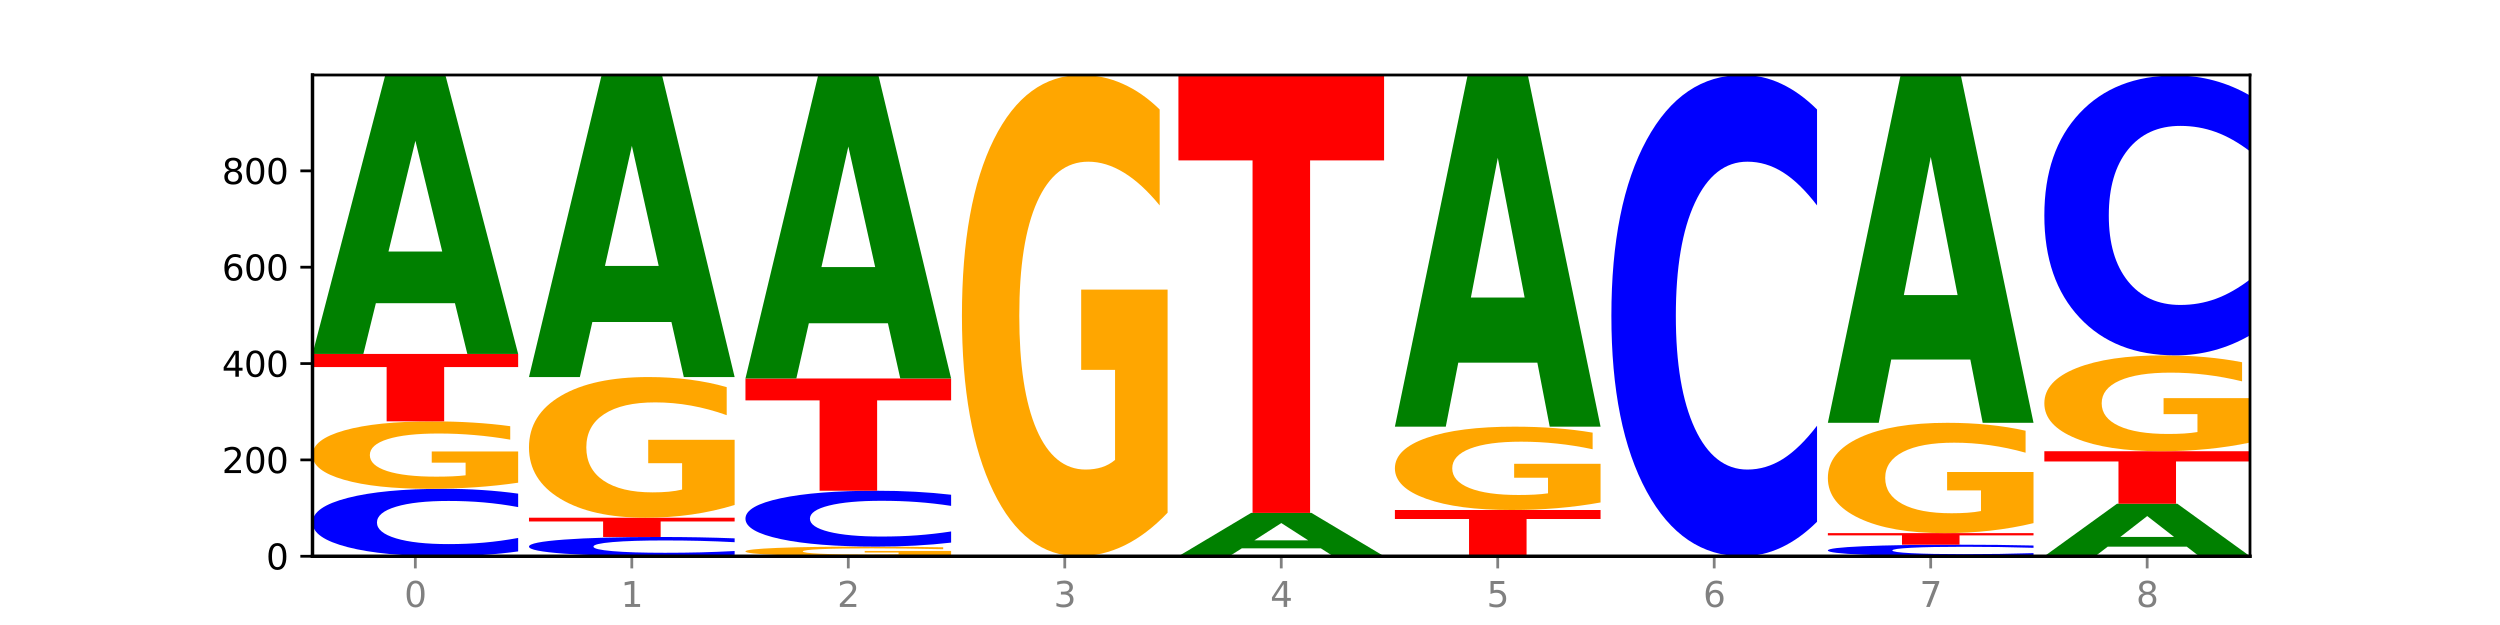
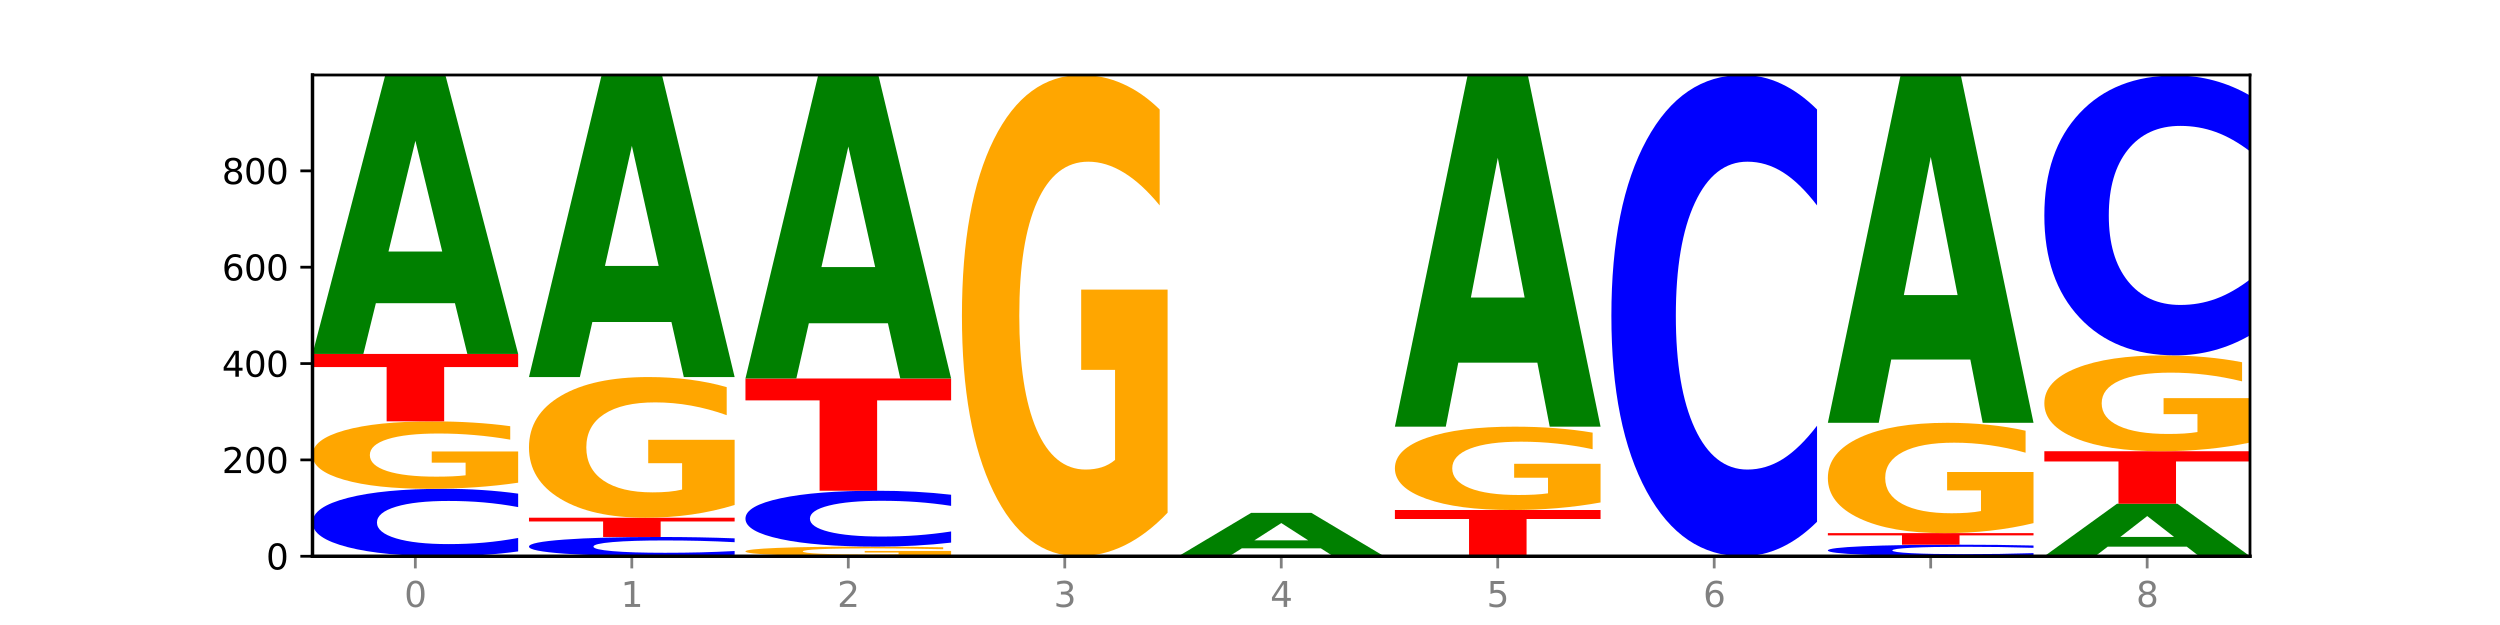
<svg xmlns="http://www.w3.org/2000/svg" xmlns:xlink="http://www.w3.org/1999/xlink" width="720pt" height="180pt" viewBox="0 0 720 180" version="1.1">
  <defs>
    <style type="text/css">*{stroke-linejoin: round; stroke-linecap: butt}</style>
  </defs>
  <g id="figure_1">
    <g id="patch_1">
      <path d="M 0 180  L 720 180  L 720 0  L 0 0  z " style="fill: #ffffff" />
    </g>
    <g id="axes_1">
      <g id="patch_2">
        <path d="M 90 160.2  L 648 160.2  L 648 21.6  L 90 21.6  z " style="fill: #ffffff" />
      </g>
      <g id="line2d_1">
-         <path d="M 90 160.2  L 648 160.2  " clip-path="url(#p3f9c070487)" style="fill: none; stroke: #000000; stroke-width: 0.5; stroke-linecap: square" />
-       </g>
+         </g>
      <g id="patch_3">
        <path d="M 149.229 158.808  Q 144.275 159.498 138.917 159.847  Q 133.56 160.2 127.725 160.2  Q 110.325 160.2 100.163 157.584  Q 90 154.968 90 150.494  Q 90 146.005 100.163 143.393  Q 110.325 140.777 127.725 140.777  Q 133.56 140.777 138.917 141.13  Q 144.275 141.479 149.229 142.169  L 149.229 146.041  Q 144.23 145.126 139.38 144.701  Q 134.53 144.275 129.173 144.275  Q 119.562 144.275 114.056 145.932  Q 108.564 147.585 108.564 150.494  Q 108.564 153.391 114.056 155.048  Q 119.562 156.701 129.173 156.701  Q 134.53 156.701 139.38 156.276  Q 144.23 155.847 149.229 154.932  L 149.229 158.808  z " clip-path="url(#p3f9c070487)" style="fill: #0000ff" />
      </g>
      <g id="patch_4">
        <path d="M 149.229 139.019  Q 143.256 139.898 136.831 140.339  Q 130.406 140.777 123.557 140.777  Q 108.079 140.777 99.04 138.161  Q 90 135.545 90 131.071  Q 90 126.545 99.199 123.949  Q 108.411 121.353 124.433 121.353  Q 130.605 121.353 136.26 121.706  Q 141.928 122.055 146.946 122.745  L 146.946 126.617  Q 141.769 125.731 136.645 125.293  Q 131.521 124.852 126.371 124.852  Q 116.84 124.852 111.677 126.465  Q 106.513 128.074 106.513 131.071  Q 106.513 134.04 111.491 135.661  Q 116.469 137.278 125.628 137.278  Q 128.123 137.278 130.26 137.186  Q 132.397 137.089 134.097 136.889  L 134.097 133.254  L 124.34 133.254  L 124.34 130.016  L 149.229 130.016  L 149.229 139.019  z " clip-path="url(#p3f9c070487)" style="fill: #ffa600" />
      </g>
      <g id="patch_5">
        <path d="M 90 101.93  L 149.229 101.93  L 149.229 105.718  L 127.92 105.718  L 127.92 121.353  L 111.35 121.353  L 111.35 105.718  L 90 105.718  L 90 101.93  z " clip-path="url(#p3f9c070487)" style="fill: #ff0000" />
      </g>
      <g id="patch_6">
        <path d="M 131.028 87.321  L 108.249 87.321  L 104.653 101.93  L 90 101.93  L 110.926 21.739  L 128.303 21.739  L 149.229 101.93  L 134.588 101.93  L 131.028 87.321  z M 111.882 72.438  L 127.359 72.438  L 119.633 40.54  L 111.882 72.438  z " clip-path="url(#p3f9c070487)" style="fill: #008000" />
      </g>
      <g id="patch_7">
        <path d="M 211.575 159.802  Q 206.621 159.999 201.264 160.099  Q 195.906 160.2 190.071 160.2  Q 172.671 160.2 162.509 159.453  Q 152.346 158.705 152.346 157.427  Q 152.346 156.144 162.509 155.398  Q 172.671 154.65 190.071 154.65  Q 195.906 154.65 201.264 154.751  Q 206.621 154.851 211.575 155.048  L 211.575 156.154  Q 206.576 155.893 201.726 155.772  Q 196.876 155.65 191.519 155.65  Q 181.909 155.65 176.402 156.124  Q 170.91 156.596 170.91 157.427  Q 170.91 158.255 176.402 158.728  Q 181.909 159.2 191.519 159.2  Q 196.876 159.2 201.726 159.079  Q 206.576 158.956 211.575 158.695  L 211.575 159.802  z " clip-path="url(#p3f9c070487)" style="fill: #0000ff" />
      </g>
      <g id="patch_8">
        <path d="M 152.346 149.101  L 211.575 149.101  L 211.575 150.183  L 190.267 150.183  L 190.267 154.65  L 173.696 154.65  L 173.696 150.183  L 152.346 150.183  L 152.346 149.101  z " clip-path="url(#p3f9c070487)" style="fill: #ff0000" />
      </g>
      <g id="patch_9">
        <path d="M 211.575 145.436  Q 205.602 147.268 199.177 148.189  Q 192.753 149.101 185.903 149.101  Q 170.426 149.101 161.386 143.645  Q 152.346 138.188 152.346 128.858  Q 152.346 119.418 161.545 114.004  Q 170.758 108.589 186.779 108.589  Q 192.952 108.589 198.607 109.326  Q 204.275 110.054 209.292 111.493  L 209.292 119.569  Q 204.115 117.719 198.992 116.807  Q 193.868 115.886 188.717 115.886  Q 179.187 115.886 174.023 119.251  Q 168.859 122.606 168.859 128.858  Q 168.859 135.05 173.837 138.431  Q 178.815 141.804 187.974 141.804  Q 190.47 141.804 192.607 141.611  Q 194.744 141.41 196.443 140.992  L 196.443 133.41  L 186.686 133.41  L 186.686 126.657  L 211.575 126.657  L 211.575 145.436  z " clip-path="url(#p3f9c070487)" style="fill: #ffa600" />
      </g>
      <g id="patch_10">
        <path d="M 193.374 92.742  L 170.596 92.742  L 166.999 108.589  L 152.346 108.589  L 173.272 21.6  L 190.65 21.6  L 211.575 108.589  L 196.935 108.589  L 193.374 92.742  z M 174.229 76.597  L 189.705 76.597  L 181.979 41.996  L 174.229 76.597  z " clip-path="url(#p3f9c070487)" style="fill: #008000" />
      </g>
      <g id="patch_11">
        <path d="M 273.922 159.949  Q 267.948 160.074 261.524 160.138  Q 255.099 160.2 248.25 160.2  Q 232.772 160.2 223.732 159.826  Q 214.693 159.453 214.693 158.813  Q 214.693 158.167 223.892 157.796  Q 233.104 157.425 249.126 157.425  Q 255.298 157.425 260.953 157.476  Q 266.621 157.526 271.639 157.624  L 271.639 158.177  Q 266.462 158.051 261.338 157.988  Q 256.214 157.925 251.064 157.925  Q 241.533 157.925 236.369 158.155  Q 231.206 158.385 231.206 158.813  Q 231.206 159.238 236.184 159.469  Q 241.161 159.7 250.32 159.7  Q 252.816 159.7 254.953 159.687  Q 257.09 159.673 258.789 159.645  L 258.789 159.125  L 249.033 159.125  L 249.033 158.663  L 273.922 158.663  L 273.922 159.949  z " clip-path="url(#p3f9c070487)" style="fill: #ffa600" />
      </g>
      <g id="patch_12">
        <path d="M 273.922 156.272  Q 268.967 156.843 263.61 157.133  Q 258.253 157.425 252.418 157.425  Q 235.018 157.425 224.855 155.258  Q 214.693 153.09 214.693 149.383  Q 214.693 145.663 224.855 143.499  Q 235.018 141.332 252.418 141.332  Q 258.253 141.332 263.61 141.624  Q 268.967 141.913 273.922 142.485  L 273.922 145.693  Q 268.923 144.935 264.073 144.583  Q 259.223 144.23 253.865 144.23  Q 244.255 144.23 238.748 145.603  Q 233.257 146.973 233.257 149.383  Q 233.257 151.784 238.748 153.157  Q 244.255 154.526 253.865 154.526  Q 259.223 154.526 264.073 154.174  Q 268.923 153.818 273.922 153.06  L 273.922 156.272  z " clip-path="url(#p3f9c070487)" style="fill: #0000ff" />
      </g>
      <g id="patch_13">
        <path d="M 214.693 109.005  L 273.922 109.005  L 273.922 115.31  L 252.613 115.31  L 252.613 141.332  L 236.043 141.332  L 236.043 115.31  L 214.693 115.31  L 214.693 109.005  z " clip-path="url(#p3f9c070487)" style="fill: #ff0000" />
      </g>
      <g id="patch_14">
        <path d="M 255.721 93.108  L 232.942 93.108  L 229.346 109.005  L 214.693 109.005  L 235.618 21.739  L 252.996 21.739  L 273.922 109.005  L 259.281 109.005  L 255.721 93.108  z M 236.575 76.912  L 252.051 76.912  L 244.325 42.199  L 236.575 76.912  z " clip-path="url(#p3f9c070487)" style="fill: #008000" />
      </g>
      <g id="patch_15">
        <path d="M 336.268 147.66  Q 330.295 153.93 323.87 157.079  Q 317.445 160.2 310.596 160.2  Q 295.118 160.2 286.079 141.533  Q 277.039 122.866 277.039 90.943  Q 277.039 58.648 286.238 40.124  Q 295.45 21.6 311.472 21.6  Q 317.645 21.6 323.299 24.119  Q 328.967 26.61 333.985 31.535  L 333.985 59.163  Q 328.808 52.836 323.684 49.715  Q 318.561 46.566 313.41 46.566  Q 303.879 46.566 298.716 58.075  Q 293.552 69.556 293.552 90.943  Q 293.552 112.129 298.53 123.696  Q 303.508 135.234 312.667 135.234  Q 315.162 135.234 317.299 134.576  Q 319.437 133.889 321.136 132.457  L 321.136 106.518  L 311.379 106.518  L 311.379 83.413  L 336.268 83.413  L 336.268 147.66  z " clip-path="url(#p3f9c070487)" style="fill: #ffa600" />
      </g>
      <g id="patch_16">
        <path d="M 380.413 157.925  L 357.635 157.925  L 354.038 160.2  L 339.385 160.2  L 360.311 147.714  L 377.689 147.714  L 398.615 160.2  L 383.974 160.2  L 380.413 157.925  z M 361.268 155.608  L 376.744 155.608  L 369.018 150.641  L 361.268 155.608  z " clip-path="url(#p3f9c070487)" style="fill: #008000" />
      </g>
      <g id="patch_17">
-         <path d="M 339.385 21.6  L 398.615 21.6  L 398.615 46.196  L 377.306 46.196  L 377.306 147.714  L 360.735 147.714  L 360.735 46.196  L 339.385 46.196  L 339.385 21.6  z " clip-path="url(#p3f9c070487)" style="fill: #ff0000" />
-       </g>
+         </g>
      <g id="patch_18">
        <path d="M 401.732 146.881  L 460.961 146.881  L 460.961 149.479  L 439.652 149.479  L 439.652 160.2  L 423.082 160.2  L 423.082 149.479  L 401.732 149.479  L 401.732 146.881  z " clip-path="url(#p3f9c070487)" style="fill: #ff0000" />
      </g>
      <g id="patch_19">
        <path d="M 460.961 144.709  Q 454.988 145.795 448.563 146.341  Q 442.138 146.881 435.289 146.881  Q 419.811 146.881 410.772 143.648  Q 401.732 140.416 401.732 134.888  Q 401.732 129.295 410.931 126.087  Q 420.143 122.879 436.165 122.879  Q 442.337 122.879 447.992 123.316  Q 453.66 123.747 458.678 124.6  L 458.678 129.384  Q 453.501 128.288 448.377 127.748  Q 443.253 127.203 438.103 127.203  Q 428.572 127.203 423.408 129.196  Q 418.245 131.184 418.245 134.888  Q 418.245 138.557 423.223 140.56  Q 428.2 142.558 437.36 142.558  Q 439.855 142.558 441.992 142.444  Q 444.129 142.325 445.828 142.077  L 445.828 137.585  L 436.072 137.585  L 436.072 133.584  L 460.961 133.584  L 460.961 144.709  z " clip-path="url(#p3f9c070487)" style="fill: #ffa600" />
      </g>
      <g id="patch_20">
        <path d="M 442.76 104.455  L 419.981 104.455  L 416.385 122.879  L 401.732 122.879  L 422.658 21.739  L 440.035 21.739  L 460.961 122.879  L 446.32 122.879  L 442.76 104.455  z M 423.614 85.683  L 439.091 85.683  L 431.365 45.452  L 423.614 85.683  z " clip-path="url(#p3f9c070487)" style="fill: #008000" />
      </g>
      <g id="patch_21">
        <path d="M 523.307 150.265  Q 518.353 155.19 512.996 157.681  Q 507.638 160.2 501.803 160.2  Q 484.403 160.2 474.241 141.533  Q 464.078 122.866 464.078 90.943  Q 464.078 58.905 474.241 40.267  Q 484.403 21.6 501.803 21.6  Q 507.638 21.6 512.996 24.119  Q 518.353 26.61 523.307 31.535  L 523.307 59.163  Q 518.308 52.635 513.458 49.601  Q 508.608 46.566 503.251 46.566  Q 493.641 46.566 488.134 58.39  Q 482.642 70.186 482.642 90.943  Q 482.642 111.614 488.134 123.439  Q 493.641 135.234 503.251 135.234  Q 508.608 135.234 513.458 132.199  Q 518.308 129.136 523.307 122.608  L 523.307 150.265  z " clip-path="url(#p3f9c070487)" style="fill: #0000ff" />
      </g>
      <g id="patch_22">
        <path d="M 585.654 159.961  Q 580.699 160.08 575.342 160.139  Q 569.985 160.2 564.15 160.2  Q 546.75 160.2 536.587 159.752  Q 526.425 159.303 526.425 158.536  Q 526.425 157.766 536.587 157.319  Q 546.75 156.87 564.15 156.87  Q 569.985 156.87 575.342 156.931  Q 580.699 156.991 585.654 157.109  L 585.654 157.773  Q 580.654 157.616 575.805 157.543  Q 570.955 157.47 565.597 157.47  Q 555.987 157.47 550.48 157.754  Q 544.989 158.037 544.989 158.536  Q 544.989 159.033 550.48 159.317  Q 555.987 159.6 565.597 159.6  Q 570.955 159.6 575.805 159.527  Q 580.654 159.454 585.654 159.297  L 585.654 159.961  z " clip-path="url(#p3f9c070487)" style="fill: #0000ff" />
      </g>
      <g id="patch_23">
        <path d="M 526.425 153.541  L 585.654 153.541  L 585.654 154.19  L 564.345 154.19  L 564.345 156.87  L 547.775 156.87  L 547.775 154.19  L 526.425 154.19  L 526.425 153.541  z " clip-path="url(#p3f9c070487)" style="fill: #ff0000" />
      </g>
      <g id="patch_24">
        <path d="M 585.654 150.666  Q 579.68 152.103 573.256 152.825  Q 566.831 153.541 559.982 153.541  Q 544.504 153.541 535.464 149.262  Q 526.425 144.982 526.425 137.665  Q 526.425 130.262 535.624 126.016  Q 544.836 121.769 560.858 121.769  Q 567.03 121.769 572.685 122.347  Q 578.353 122.918 583.37 124.047  L 583.37 130.38  Q 578.194 128.93 573.07 128.214  Q 567.946 127.492 562.796 127.492  Q 553.265 127.492 548.101 130.131  Q 542.938 132.762 542.938 137.665  Q 542.938 142.521 547.915 145.173  Q 552.893 147.818 562.052 147.818  Q 564.548 147.818 566.685 147.667  Q 568.822 147.509 570.521 147.181  L 570.521 141.235  L 560.765 141.235  L 560.765 135.939  L 585.654 135.939  L 585.654 150.666  z " clip-path="url(#p3f9c070487)" style="fill: #ffa600" />
      </g>
      <g id="patch_25">
        <path d="M 567.453 103.547  L 544.674 103.547  L 541.077 121.769  L 526.425 121.769  L 547.35 21.739  L 564.728 21.739  L 585.654 121.769  L 571.013 121.769  L 567.453 103.547  z M 548.307 84.981  L 563.783 84.981  L 556.057 45.192  L 548.307 84.981  z " clip-path="url(#p3f9c070487)" style="fill: #008000" />
      </g>
      <g id="patch_26">
        <path d="M 629.799 157.445  L 607.02 157.445  L 603.424 160.2  L 588.771 160.2  L 609.697 145.077  L 627.074 145.077  L 648 160.2  L 633.359 160.2  L 629.799 157.445  z M 610.653 154.638  L 626.13 154.638  L 618.404 148.623  L 610.653 154.638  z " clip-path="url(#p3f9c070487)" style="fill: #008000" />
      </g>
      <g id="patch_27">
        <path d="M 588.771 129.955  L 648 129.955  L 648 132.904  L 626.691 132.904  L 626.691 145.077  L 610.121 145.077  L 610.121 132.904  L 588.771 132.904  L 588.771 129.955  z " clip-path="url(#p3f9c070487)" style="fill: #ff0000" />
      </g>
      <g id="patch_28">
        <path d="M 648 127.457  Q 642.027 128.706 635.602 129.333  Q 629.177 129.955 622.328 129.955  Q 606.85 129.955 597.811 126.236  Q 588.771 122.518 588.771 116.159  Q 588.771 109.726 597.97 106.036  Q 607.182 102.346 623.204 102.346  Q 629.376 102.346 635.031 102.848  Q 640.699 103.344 645.717 104.325  L 645.717 109.828  Q 640.54 108.568 635.416 107.946  Q 630.292 107.319 625.142 107.319  Q 615.611 107.319 610.448 109.612  Q 605.284 111.899 605.284 116.159  Q 605.284 120.379 610.262 122.683  Q 615.24 124.982 624.399 124.982  Q 626.894 124.982 629.031 124.851  Q 631.168 124.714 632.868 124.429  L 632.868 119.262  L 623.111 119.262  L 623.111 114.659  L 648 114.659  L 648 127.457  z " clip-path="url(#p3f9c070487)" style="fill: #ffa600" />
      </g>
      <g id="patch_29">
        <path d="M 648 96.568  Q 643.046 99.432 637.688 100.881  Q 632.331 102.346 626.496 102.346  Q 609.096 102.346 598.933 91.49  Q 588.771 80.633 588.771 62.067  Q 588.771 43.435 598.933 32.595  Q 609.096 21.739 626.496 21.739  Q 632.331 21.739 637.688 23.204  Q 643.046 24.653 648 27.517  L 648 43.585  Q 643.001 39.788 638.151 38.023  Q 633.301 36.258 627.944 36.258  Q 618.333 36.258 612.827 43.135  Q 607.335 49.995 607.335 62.067  Q 607.335 74.089 612.827 80.966  Q 618.333 87.826 627.944 87.826  Q 633.301 87.826 638.151 86.061  Q 643.001 84.28 648 80.483  L 648 96.568  z " clip-path="url(#p3f9c070487)" style="fill: #0000ff" />
      </g>
      <g id="matplotlib.axis_1">
        <g id="xtick_1">
          <g id="line2d_2">
            <defs>
              <path id="mfe2aaad9c9" d="M 0 0  L 0 3.5  " style="stroke: #808080; stroke-width: 0.8" />
            </defs>
            <g>
              <use xlink:href="#mfe2aaad9c9" x="119.615" y="160.2" style="fill: #808080; stroke: #808080; stroke-width: 0.8" />
            </g>
          </g>
          <g id="text_1">
            <g style="fill: #808080" transform="translate(116.433 174.798) scale(0.1 -0.1)">
              <defs>
                <path id="DejaVuSans-30" d="M 2034 4250  Q 1547 4250 1301 3770  Q 1056 3291 1056 2328  Q 1056 1369 1301 889  Q 1547 409 2034 409  Q 2525 409 2770 889  Q 3016 1369 3016 2328  Q 3016 3291 2770 3770  Q 2525 4250 2034 4250  z M 2034 4750  Q 2819 4750 3233 4129  Q 3647 3509 3647 2328  Q 3647 1150 3233 529  Q 2819 -91 2034 -91  Q 1250 -91 836 529  Q 422 1150 422 2328  Q 422 3509 836 4129  Q 1250 4750 2034 4750  z " transform="scale(0.016)" />
              </defs>
              <use xlink:href="#DejaVuSans-30" />
            </g>
          </g>
        </g>
        <g id="xtick_2">
          <g id="line2d_3">
            <g>
              <use xlink:href="#mfe2aaad9c9" x="181.961" y="160.2" style="fill: #808080; stroke: #808080; stroke-width: 0.8" />
            </g>
          </g>
          <g id="text_2">
            <g style="fill: #808080" transform="translate(178.78 174.798) scale(0.1 -0.1)">
              <defs>
                <path id="DejaVuSans-31" d="M 794 531  L 1825 531  L 1825 4091  L 703 3866  L 703 4441  L 1819 4666  L 2450 4666  L 2450 531  L 3481 531  L 3481 0  L 794 0  L 794 531  z " transform="scale(0.016)" />
              </defs>
              <use xlink:href="#DejaVuSans-31" />
            </g>
          </g>
        </g>
        <g id="xtick_3">
          <g id="line2d_4">
            <g>
              <use xlink:href="#mfe2aaad9c9" x="244.307" y="160.2" style="fill: #808080; stroke: #808080; stroke-width: 0.8" />
            </g>
          </g>
          <g id="text_3">
            <g style="fill: #808080" transform="translate(241.126 174.798) scale(0.1 -0.1)">
              <defs>
                <path id="DejaVuSans-32" d="M 1228 531  L 3431 531  L 3431 0  L 469 0  L 469 531  Q 828 903 1448 1529  Q 2069 2156 2228 2338  Q 2531 2678 2651 2914  Q 2772 3150 2772 3378  Q 2772 3750 2511 3984  Q 2250 4219 1831 4219  Q 1534 4219 1204 4116  Q 875 4013 500 3803  L 500 4441  Q 881 4594 1212 4672  Q 1544 4750 1819 4750  Q 2544 4750 2975 4387  Q 3406 4025 3406 3419  Q 3406 3131 3298 2873  Q 3191 2616 2906 2266  Q 2828 2175 2409 1742  Q 1991 1309 1228 531  z " transform="scale(0.016)" />
              </defs>
              <use xlink:href="#DejaVuSans-32" />
            </g>
          </g>
        </g>
        <g id="xtick_4">
          <g id="line2d_5">
            <g>
              <use xlink:href="#mfe2aaad9c9" x="306.654" y="160.2" style="fill: #808080; stroke: #808080; stroke-width: 0.8" />
            </g>
          </g>
          <g id="text_4">
            <g style="fill: #808080" transform="translate(303.472 174.798) scale(0.1 -0.1)">
              <defs>
                <path id="DejaVuSans-33" d="M 2597 2516  Q 3050 2419 3304 2112  Q 3559 1806 3559 1356  Q 3559 666 3084 287  Q 2609 -91 1734 -91  Q 1441 -91 1130 -33  Q 819 25 488 141  L 488 750  Q 750 597 1062 519  Q 1375 441 1716 441  Q 2309 441 2620 675  Q 2931 909 2931 1356  Q 2931 1769 2642 2001  Q 2353 2234 1838 2234  L 1294 2234  L 1294 2753  L 1863 2753  Q 2328 2753 2575 2939  Q 2822 3125 2822 3475  Q 2822 3834 2567 4026  Q 2313 4219 1838 4219  Q 1578 4219 1281 4162  Q 984 4106 628 3988  L 628 4550  Q 988 4650 1302 4700  Q 1616 4750 1894 4750  Q 2613 4750 3031 4423  Q 3450 4097 3450 3541  Q 3450 3153 3228 2886  Q 3006 2619 2597 2516  z " transform="scale(0.016)" />
              </defs>
              <use xlink:href="#DejaVuSans-33" />
            </g>
          </g>
        </g>
        <g id="xtick_5">
          <g id="line2d_6">
            <g>
              <use xlink:href="#mfe2aaad9c9" x="369" y="160.2" style="fill: #808080; stroke: #808080; stroke-width: 0.8" />
            </g>
          </g>
          <g id="text_5">
            <g style="fill: #808080" transform="translate(365.819 174.798) scale(0.1 -0.1)">
              <defs>
                <path id="DejaVuSans-34" d="M 2419 4116  L 825 1625  L 2419 1625  L 2419 4116  z M 2253 4666  L 3047 4666  L 3047 1625  L 3713 1625  L 3713 1100  L 3047 1100  L 3047 0  L 2419 0  L 2419 1100  L 313 1100  L 313 1709  L 2253 4666  z " transform="scale(0.016)" />
              </defs>
              <use xlink:href="#DejaVuSans-34" />
            </g>
          </g>
        </g>
        <g id="xtick_6">
          <g id="line2d_7">
            <g>
              <use xlink:href="#mfe2aaad9c9" x="431.346" y="160.2" style="fill: #808080; stroke: #808080; stroke-width: 0.8" />
            </g>
          </g>
          <g id="text_6">
            <g style="fill: #808080" transform="translate(428.165 174.798) scale(0.1 -0.1)">
              <defs>
                <path id="DejaVuSans-35" d="M 691 4666  L 3169 4666  L 3169 4134  L 1269 4134  L 1269 2991  Q 1406 3038 1543 3061  Q 1681 3084 1819 3084  Q 2600 3084 3056 2656  Q 3513 2228 3513 1497  Q 3513 744 3044 326  Q 2575 -91 1722 -91  Q 1428 -91 1123 -41  Q 819 9 494 109  L 494 744  Q 775 591 1075 516  Q 1375 441 1709 441  Q 2250 441 2565 725  Q 2881 1009 2881 1497  Q 2881 1984 2565 2268  Q 2250 2553 1709 2553  Q 1456 2553 1204 2497  Q 953 2441 691 2322  L 691 4666  z " transform="scale(0.016)" />
              </defs>
              <use xlink:href="#DejaVuSans-35" />
            </g>
          </g>
        </g>
        <g id="xtick_7">
          <g id="line2d_8">
            <g>
              <use xlink:href="#mfe2aaad9c9" x="493.693" y="160.2" style="fill: #808080; stroke: #808080; stroke-width: 0.8" />
            </g>
          </g>
          <g id="text_7">
            <g style="fill: #808080" transform="translate(490.511 174.798) scale(0.1 -0.1)">
              <defs>
                <path id="DejaVuSans-36" d="M 2113 2584  Q 1688 2584 1439 2293  Q 1191 2003 1191 1497  Q 1191 994 1439 701  Q 1688 409 2113 409  Q 2538 409 2786 701  Q 3034 994 3034 1497  Q 3034 2003 2786 2293  Q 2538 2584 2113 2584  z M 3366 4563  L 3366 3988  Q 3128 4100 2886 4159  Q 2644 4219 2406 4219  Q 1781 4219 1451 3797  Q 1122 3375 1075 2522  Q 1259 2794 1537 2939  Q 1816 3084 2150 3084  Q 2853 3084 3261 2657  Q 3669 2231 3669 1497  Q 3669 778 3244 343  Q 2819 -91 2113 -91  Q 1303 -91 875 529  Q 447 1150 447 2328  Q 447 3434 972 4092  Q 1497 4750 2381 4750  Q 2619 4750 2861 4703  Q 3103 4656 3366 4563  z " transform="scale(0.016)" />
              </defs>
              <use xlink:href="#DejaVuSans-36" />
            </g>
          </g>
        </g>
        <g id="xtick_8">
          <g id="line2d_9">
            <g>
              <use xlink:href="#mfe2aaad9c9" x="556.039" y="160.2" style="fill: #808080; stroke: #808080; stroke-width: 0.8" />
            </g>
          </g>
          <g id="text_8">
            <g style="fill: #808080" transform="translate(552.858 174.798) scale(0.1 -0.1)">
              <defs>
-                 <path id="DejaVuSans-37" d="M 525 4666  L 3525 4666  L 3525 4397  L 1831 0  L 1172 0  L 2766 4134  L 525 4134  L 525 4666  z " transform="scale(0.016)" />
-               </defs>
+                 </defs>
              <use xlink:href="#DejaVuSans-37" />
            </g>
          </g>
        </g>
        <g id="xtick_9">
          <g id="line2d_10">
            <g>
              <use xlink:href="#mfe2aaad9c9" x="618.385" y="160.2" style="fill: #808080; stroke: #808080; stroke-width: 0.8" />
            </g>
          </g>
          <g id="text_9">
            <g style="fill: #808080" transform="translate(615.204 174.798) scale(0.1 -0.1)">
              <defs>
                <path id="DejaVuSans-38" d="M 2034 2216  Q 1584 2216 1326 1975  Q 1069 1734 1069 1313  Q 1069 891 1326 650  Q 1584 409 2034 409  Q 2484 409 2743 651  Q 3003 894 3003 1313  Q 3003 1734 2745 1975  Q 2488 2216 2034 2216  z M 1403 2484  Q 997 2584 770 2862  Q 544 3141 544 3541  Q 544 4100 942 4425  Q 1341 4750 2034 4750  Q 2731 4750 3128 4425  Q 3525 4100 3525 3541  Q 3525 3141 3298 2862  Q 3072 2584 2669 2484  Q 3125 2378 3379 2068  Q 3634 1759 3634 1313  Q 3634 634 3220 271  Q 2806 -91 2034 -91  Q 1263 -91 848 271  Q 434 634 434 1313  Q 434 1759 690 2068  Q 947 2378 1403 2484  z M 1172 3481  Q 1172 3119 1398 2916  Q 1625 2713 2034 2713  Q 2441 2713 2670 2916  Q 2900 3119 2900 3481  Q 2900 3844 2670 4047  Q 2441 4250 2034 4250  Q 1625 4250 1398 4047  Q 1172 3844 1172 3481  z " transform="scale(0.016)" />
              </defs>
              <use xlink:href="#DejaVuSans-38" />
            </g>
          </g>
        </g>
      </g>
      <g id="matplotlib.axis_2">
        <g id="ytick_1">
          <g id="line2d_11">
            <defs>
              <path id="m509cdbe36a" d="M 0 0  L -3.5 0  " style="stroke: #000000; stroke-width: 0.8" />
            </defs>
            <g>
              <use xlink:href="#m509cdbe36a" x="90" y="160.2" style="stroke: #000000; stroke-width: 0.8" />
            </g>
          </g>
          <g id="text_10">
            <g transform="translate(76.638 163.999) scale(0.1 -0.1)">
              <use xlink:href="#DejaVuSans-30" />
            </g>
          </g>
        </g>
        <g id="ytick_2">
          <g id="line2d_12">
            <g>
              <use xlink:href="#m509cdbe36a" x="90" y="132.452" style="stroke: #000000; stroke-width: 0.8" />
            </g>
          </g>
          <g id="text_11">
            <g transform="translate(63.913 136.251) scale(0.1 -0.1)">
              <use xlink:href="#DejaVuSans-32" />
              <use xlink:href="#DejaVuSans-30" x="63.623" />
              <use xlink:href="#DejaVuSans-30" x="127.246" />
            </g>
          </g>
        </g>
        <g id="ytick_3">
          <g id="line2d_13">
            <g>
              <use xlink:href="#m509cdbe36a" x="90" y="104.705" style="stroke: #000000; stroke-width: 0.8" />
            </g>
          </g>
          <g id="text_12">
            <g transform="translate(63.913 108.504) scale(0.1 -0.1)">
              <use xlink:href="#DejaVuSans-34" />
              <use xlink:href="#DejaVuSans-30" x="63.623" />
              <use xlink:href="#DejaVuSans-30" x="127.246" />
            </g>
          </g>
        </g>
        <g id="ytick_4">
          <g id="line2d_14">
            <g>
              <use xlink:href="#m509cdbe36a" x="90" y="76.957" style="stroke: #000000; stroke-width: 0.8" />
            </g>
          </g>
          <g id="text_13">
            <g transform="translate(63.913 80.756) scale(0.1 -0.1)">
              <use xlink:href="#DejaVuSans-36" />
              <use xlink:href="#DejaVuSans-30" x="63.623" />
              <use xlink:href="#DejaVuSans-30" x="127.246" />
            </g>
          </g>
        </g>
        <g id="ytick_5">
          <g id="line2d_15">
            <g>
              <use xlink:href="#m509cdbe36a" x="90" y="49.209" style="stroke: #000000; stroke-width: 0.8" />
            </g>
          </g>
          <g id="text_14">
            <g transform="translate(63.913 53.008) scale(0.1 -0.1)">
              <use xlink:href="#DejaVuSans-38" />
              <use xlink:href="#DejaVuSans-30" x="63.623" />
              <use xlink:href="#DejaVuSans-30" x="127.246" />
            </g>
          </g>
        </g>
      </g>
      <g id="patch_30">
        <path d="M 90 160.2  L 90 21.6  " style="fill: none; stroke: #000000; stroke-linejoin: miter; stroke-linecap: square" />
      </g>
      <g id="patch_31">
        <path d="M 648 160.2  L 648 21.6  " style="fill: none; stroke: #000000; stroke-width: 0.8; stroke-linejoin: miter; stroke-linecap: square" />
      </g>
      <g id="patch_32">
        <path d="M 90 160.2  L 648 160.2  " style="fill: none; stroke: #000000; stroke-linejoin: miter; stroke-linecap: square" />
      </g>
      <g id="patch_33">
        <path d="M 90 21.6  L 648 21.6  " style="fill: none; stroke: #000000; stroke-width: 0.8; stroke-linejoin: miter; stroke-linecap: square" />
      </g>
    </g>
  </g>
  <defs>
    <clipPath id="p3f9c070487">
      <rect x="90" y="21.6" width="558" height="138.6" />
    </clipPath>
  </defs>
</svg>